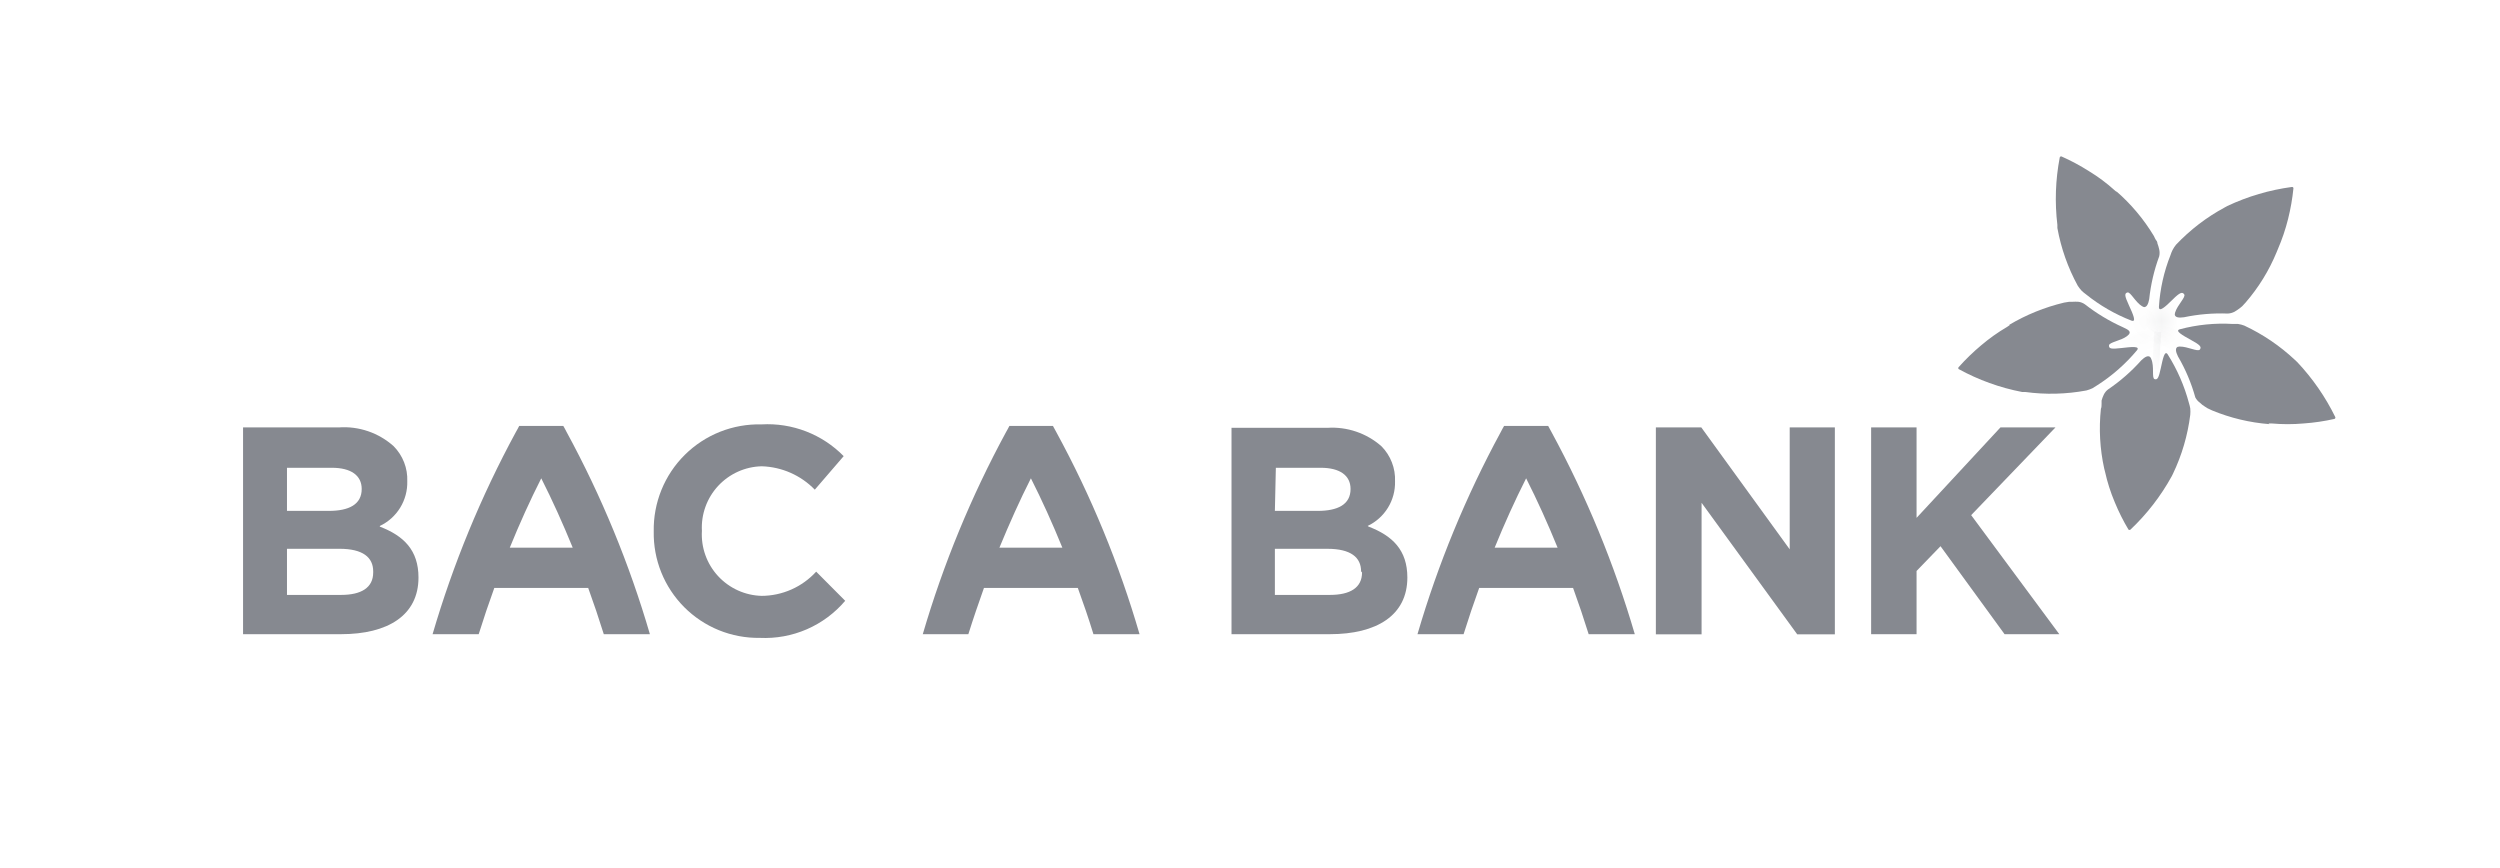
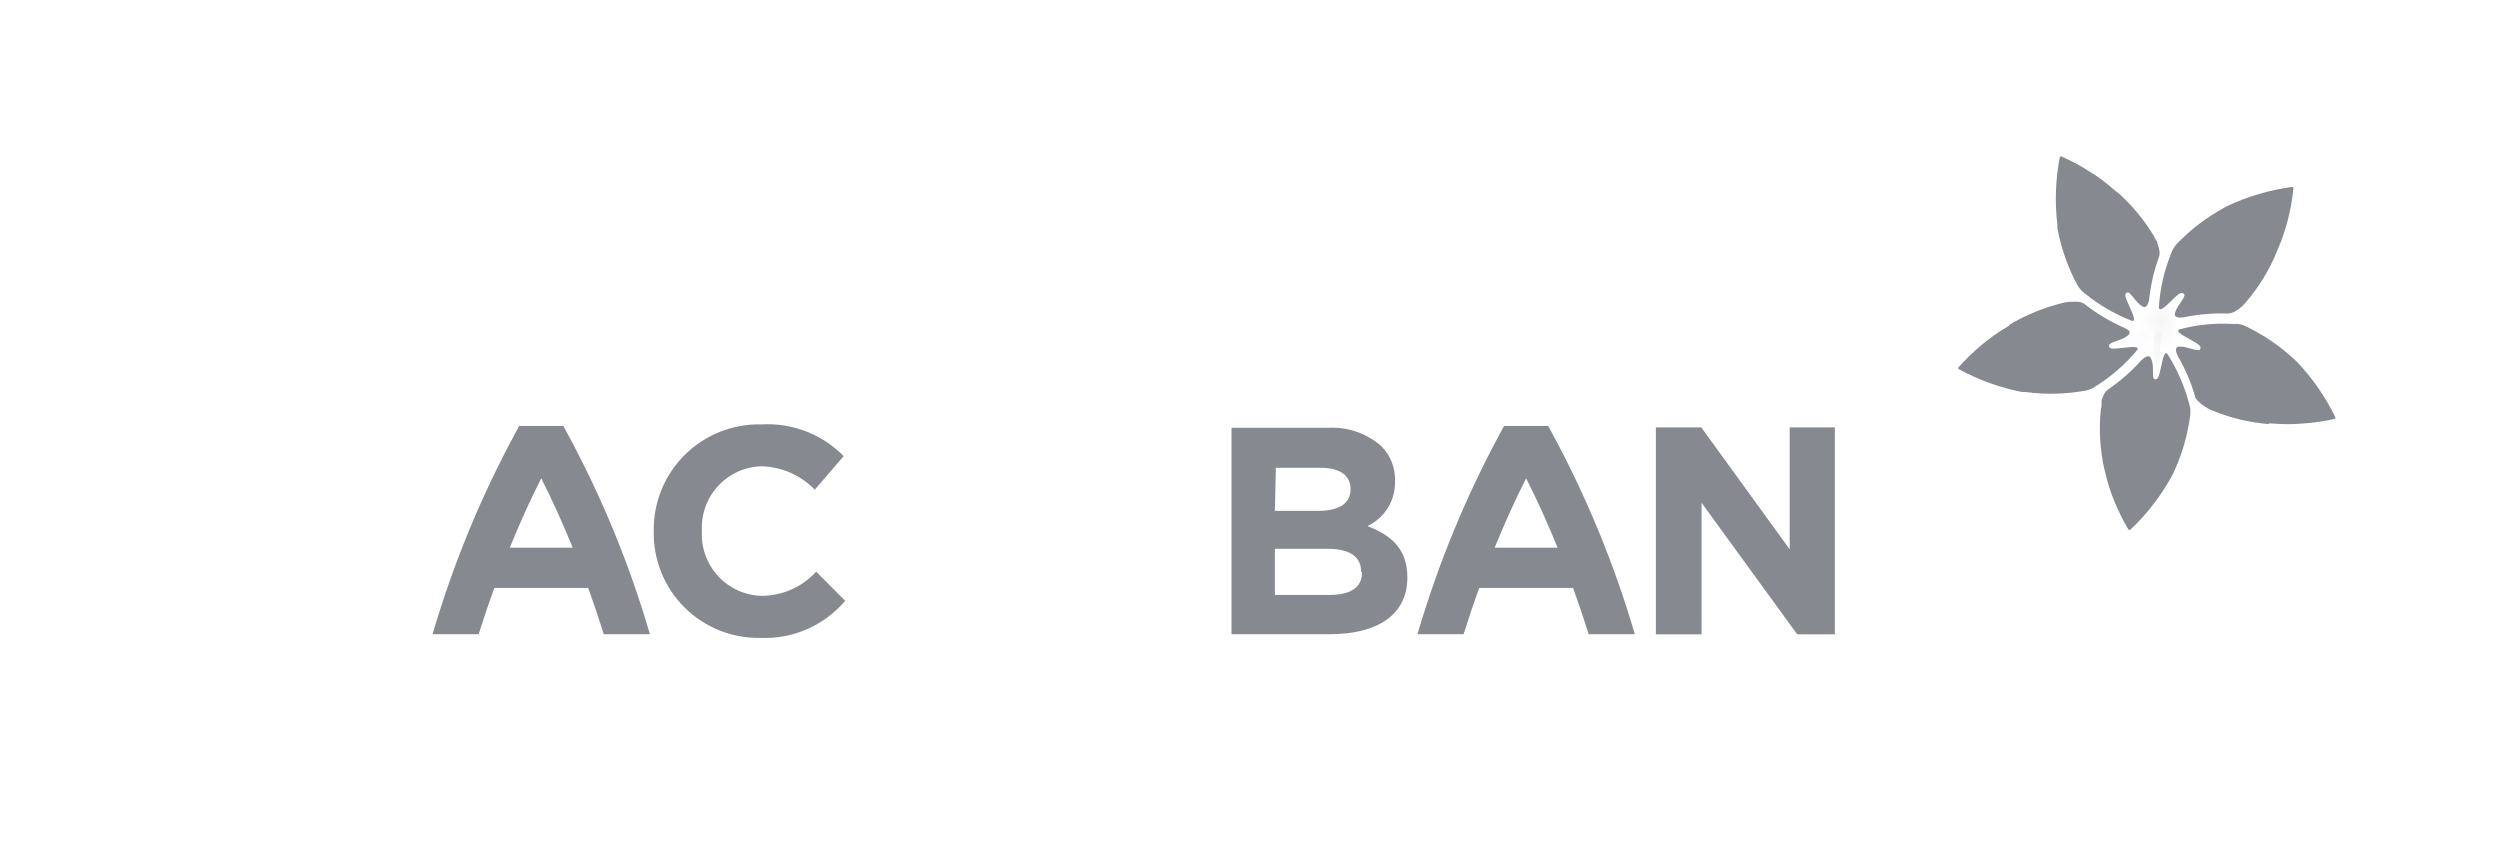
<svg xmlns="http://www.w3.org/2000/svg" width="144" height="50" viewBox="0 0 144 50" fill="none">
-   <path d="M21.882 30.294C22.366 30.064 22.772 29.699 23.051 29.243C23.331 28.787 23.473 28.259 23.459 27.724C23.474 27.35 23.412 26.978 23.276 26.629C23.14 26.28 22.934 25.964 22.671 25.698C22.244 25.317 21.745 25.024 21.204 24.839C20.662 24.654 20.089 24.578 19.518 24.619H14V36.529H19.644C22.332 36.529 24.105 35.449 24.105 33.266C24.105 31.689 23.254 30.861 21.875 30.333M16.53 26.944H19.116C20.219 26.944 20.834 27.385 20.834 28.166C20.834 29.056 20.101 29.427 18.942 29.427H16.53V26.944ZM21.496 32.974C21.496 33.857 20.802 34.267 19.644 34.267H16.53V31.61H19.557C20.905 31.61 21.496 32.107 21.496 32.911V32.974Z" fill="#868990" />
  <path d="M43.882 34.322C43.407 34.311 42.939 34.205 42.506 34.009C42.073 33.813 41.683 33.532 41.361 33.183C41.039 32.834 40.79 32.423 40.63 31.975C40.47 31.528 40.402 31.052 40.43 30.578C40.404 30.105 40.474 29.632 40.635 29.187C40.796 28.741 41.045 28.333 41.367 27.986C41.69 27.639 42.078 27.36 42.51 27.166C42.942 26.972 43.409 26.867 43.882 26.858C45.035 26.894 46.129 27.377 46.933 28.205L48.596 26.274C47.984 25.65 47.245 25.163 46.429 24.848C45.613 24.533 44.74 24.395 43.867 24.445C43.049 24.424 42.236 24.569 41.475 24.87C40.715 25.172 40.024 25.624 39.444 26.2C38.863 26.776 38.405 27.464 38.098 28.222C37.791 28.98 37.64 29.792 37.655 30.61C37.64 31.417 37.788 32.219 38.089 32.968C38.391 33.718 38.84 34.398 39.41 34.971C39.98 35.543 40.659 35.994 41.407 36.299C42.155 36.603 42.957 36.754 43.764 36.742C44.693 36.786 45.619 36.617 46.472 36.247C47.325 35.876 48.081 35.315 48.683 34.606L47.012 32.927C46.611 33.365 46.125 33.716 45.582 33.956C45.039 34.196 44.452 34.321 43.859 34.322" fill="#868990" />
  <path d="M78.778 30.294C79.261 30.064 79.667 29.699 79.947 29.243C80.227 28.787 80.368 28.259 80.354 27.725C80.369 27.351 80.307 26.978 80.171 26.63C80.036 26.281 79.83 25.964 79.566 25.699C78.709 24.948 77.589 24.568 76.452 24.643H70.935V36.529H76.602C79.29 36.529 81.064 35.449 81.064 33.266C81.064 31.689 80.212 30.862 78.833 30.334M73.489 26.944H76.074C77.178 26.944 77.792 27.386 77.792 28.166C77.792 29.057 77.059 29.427 75.901 29.427H73.433L73.489 26.944ZM78.454 32.974C78.454 33.857 77.761 34.267 76.602 34.267H73.433V31.611H76.46C77.808 31.611 78.399 32.107 78.399 32.911L78.454 32.974Z" fill="#868990" />
-   <path d="M60.672 24.532H58.142C58.079 24.65 58.016 24.776 57.945 24.895C55.94 28.592 54.333 32.492 53.152 36.529H55.777C56.061 35.623 56.368 34.732 56.676 33.865H62.083C62.398 34.732 62.706 35.623 62.982 36.529H65.638C64.464 32.49 62.858 28.589 60.846 24.895L60.648 24.532M57.566 31.547C58.142 30.152 58.741 28.812 59.38 27.551C60.018 28.812 60.625 30.152 61.192 31.547H57.566Z" fill="#868990" />
  <path d="M89.174 24.532H86.636C86.565 24.65 86.502 24.776 86.439 24.895C84.434 28.592 82.827 32.492 81.647 36.529H84.303C84.587 35.623 84.886 34.732 85.201 33.865H90.609C90.924 34.732 91.224 35.623 91.507 36.529H94.164C92.983 32.492 91.376 28.592 89.371 24.895C89.3 24.776 89.237 24.65 89.174 24.532ZM86.092 31.547C86.66 30.152 87.267 28.812 87.905 27.551C88.544 28.812 89.15 30.152 89.718 31.547H86.092Z" fill="#868990" />
  <path d="M32.445 24.532H29.907C29.844 24.65 29.781 24.776 29.71 24.895C27.704 28.592 26.098 32.492 24.917 36.529H27.573C27.857 35.623 28.157 34.732 28.472 33.865H33.88C34.195 34.732 34.494 35.623 34.778 36.529H37.434C36.257 32.491 34.651 28.59 32.642 24.895C32.579 24.776 32.516 24.65 32.445 24.532ZM29.363 31.547C29.93 30.152 30.537 28.812 31.176 27.551C31.814 28.812 32.421 30.152 32.989 31.547H29.363Z" fill="#868990" />
  <path d="M95.378 24.619H97.995L103.087 31.642V24.619H105.688V36.537H103.52L98.011 28.962V36.537H95.378V24.619Z" fill="#868990" />
-   <path d="M107.777 24.619H110.394V29.829L115.226 24.619H118.395L113.539 29.672L118.616 36.529H115.463L111.774 31.461L110.394 32.888V36.529H107.777V24.619Z" fill="#868990" />
  <path d="M131.132 14.529L131.203 14.356C131.448 13.79 131.646 13.205 131.795 12.606C131.939 12.028 132.042 11.441 132.102 10.848C132.102 10.793 132.063 10.762 132.007 10.77C130.721 10.943 129.469 11.312 128.295 11.865L128.137 11.952C127.096 12.514 126.152 13.237 125.339 14.096C125.26 14.194 125.191 14.299 125.134 14.411C125.09 14.5 125.053 14.592 125.024 14.687C124.642 15.643 124.415 16.655 124.354 17.682C124.354 17.998 124.716 17.682 125.142 17.257C125.567 16.831 125.709 16.8 125.812 16.957C125.914 17.115 125.418 17.564 125.284 18.006C125.189 18.313 125.528 18.313 125.796 18.274C126.625 18.1 127.472 18.029 128.318 18.061C128.453 18.055 128.585 18.02 128.705 17.958C128.811 17.896 128.914 17.828 129.012 17.753L129.146 17.643L129.351 17.422C130.096 16.56 130.697 15.583 131.132 14.529Z" fill="#868990" />
  <mask id="mask0_8_3929" style="mask-type:luminance" maskUnits="userSpaceOnUse" x="124" y="19" width="3" height="1">
    <path d="M124.133 19.164C124.791 19.224 125.435 19.389 126.04 19.653L126.214 19.739C126.099 19.673 125.98 19.612 125.859 19.558C125.324 19.309 124.751 19.151 124.164 19.093C124.157 19.118 124.146 19.142 124.133 19.164Z" fill="white" />
  </mask>
  <g mask="url(#mask0_8_3929)">
    <path d="M124.415 18.382L123.912 19.649L125.927 20.45L126.43 19.182L124.415 18.382Z" fill="#868990" />
  </g>
  <mask id="mask1_8_3929" style="mask-type:luminance" maskUnits="userSpaceOnUse" x="124" y="17" width="2" height="3">
    <path d="M124.134 19.172C124.383 18.57 124.723 18.009 125.143 17.509L125.277 17.367L124.993 17.651C124.594 18.084 124.274 18.582 124.047 19.125L124.134 19.172Z" fill="white" />
  </mask>
  <g mask="url(#mask1_8_3929)">
    <path d="M124.568 16.763L123.192 18.448L124.817 19.774L126.192 18.089L124.568 16.763Z" fill="#868990" />
  </g>
  <mask id="mask2_8_3929" style="mask-type:luminance" maskUnits="userSpaceOnUse" x="122" y="17" width="3" height="3">
    <path d="M124.141 19.164C123.641 18.741 123.213 18.241 122.872 17.682C122.836 17.627 122.804 17.569 122.777 17.508C122.831 17.63 122.892 17.748 122.959 17.863C123.255 18.373 123.633 18.831 124.078 19.219L124.141 19.164Z" fill="white" />
  </mask>
  <g mask="url(#mask2_8_3929)">
    <path d="M123.733 16.864L121.992 18.004L123.183 19.824L124.925 18.685L123.733 16.864Z" fill="#868990" />
  </g>
  <mask id="mask3_8_3929" style="mask-type:luminance" maskUnits="userSpaceOnUse" x="122" y="19" width="3" height="1">
    <path d="M124.117 19.125C123.552 19.467 122.934 19.715 122.289 19.858H122.099C122.235 19.846 122.369 19.825 122.501 19.795C123.076 19.679 123.628 19.469 124.133 19.172C124.127 19.157 124.122 19.141 124.117 19.125Z" fill="white" />
  </mask>
  <g mask="url(#mask3_8_3929)">
    <path d="M124.24 18.876L122.145 19.416L122.459 20.631L124.554 20.091L124.24 18.876Z" fill="#868990" />
  </g>
  <mask id="mask4_8_3929" style="mask-type:luminance" maskUnits="userSpaceOnUse" x="124" y="19" width="1" height="3">
    <path d="M124.094 19.125C124.245 19.767 124.292 20.43 124.236 21.087C124.239 21.151 124.239 21.214 124.236 21.277C124.264 21.146 124.285 21.015 124.299 20.883C124.368 20.298 124.333 19.705 124.196 19.133L124.094 19.125Z" fill="white" />
  </mask>
  <g mask="url(#mask4_8_3929)">
    <path d="M124.085 19.104L123.966 21.269L124.36 21.291L124.479 19.126L124.085 19.104Z" fill="#868990" />
  </g>
  <path d="M130.661 24.391H130.842C131.458 24.446 132.078 24.446 132.694 24.391C133.289 24.349 133.879 24.262 134.46 24.131C134.472 24.128 134.483 24.122 134.492 24.113C134.502 24.105 134.509 24.095 134.514 24.083C134.518 24.072 134.52 24.059 134.519 24.047C134.518 24.035 134.514 24.023 134.507 24.012C133.941 22.858 133.205 21.795 132.324 20.859L132.19 20.733C131.328 19.924 130.344 19.256 129.273 18.755C129.156 18.71 129.035 18.678 128.911 18.66C128.811 18.655 128.711 18.655 128.611 18.66C127.582 18.598 126.549 18.702 125.553 18.968C125.261 19.054 125.695 19.306 126.215 19.59C126.735 19.874 126.822 19.984 126.711 20.134C126.601 20.284 126.01 19.953 125.545 19.961C125.23 19.961 125.332 20.292 125.45 20.528C125.885 21.27 126.221 22.065 126.451 22.893C126.515 23.015 126.607 23.121 126.719 23.2C126.804 23.286 126.9 23.36 127.003 23.421L127.153 23.516L127.421 23.642C128.471 24.076 129.583 24.342 130.716 24.43" fill="#868990" />
  <path d="M121.201 26.983L121.248 27.165C121.381 27.767 121.568 28.355 121.808 28.922C122.031 29.467 122.295 29.994 122.596 30.499C122.604 30.508 122.614 30.514 122.625 30.519C122.636 30.524 122.647 30.526 122.659 30.526C122.671 30.526 122.683 30.524 122.694 30.519C122.704 30.514 122.714 30.508 122.722 30.499C123.663 29.607 124.461 28.576 125.087 27.441L125.166 27.283C125.677 26.214 126.012 25.069 126.159 23.893C126.17 23.77 126.17 23.646 126.159 23.523C126.141 23.424 126.118 23.327 126.088 23.231C125.824 22.234 125.409 21.282 124.858 20.41C124.685 20.157 124.583 20.646 124.464 21.198C124.346 21.75 124.275 21.899 124.102 21.836C123.928 21.773 124.102 21.111 123.913 20.677C123.802 20.37 123.526 20.575 123.337 20.756C122.773 21.39 122.132 21.951 121.43 22.427C121.321 22.507 121.234 22.613 121.177 22.735C121.125 22.843 121.082 22.957 121.051 23.074C121.051 23.074 121.051 23.168 121.051 23.247C121.051 23.326 121.051 23.476 121.012 23.547C120.89 24.695 120.954 25.855 121.201 26.983Z" fill="#868990" />
  <path d="M121.942 11.077L121.8 10.958C121.342 10.544 120.846 10.175 120.318 9.855C119.814 9.535 119.287 9.253 118.742 9.011C118.73 9.008 118.718 9.007 118.706 9.009C118.694 9.01 118.683 9.015 118.673 9.022C118.663 9.029 118.655 9.038 118.649 9.048C118.643 9.059 118.64 9.07 118.639 9.082C118.395 10.358 118.35 11.663 118.505 12.953V13.134C118.716 14.299 119.112 15.422 119.68 16.46C119.747 16.564 119.824 16.662 119.908 16.752C119.98 16.82 120.057 16.883 120.137 16.941C120.933 17.584 121.823 18.1 122.777 18.47C123.069 18.573 122.872 18.116 122.62 17.572C122.367 17.028 122.367 16.894 122.541 16.846C122.714 16.799 122.998 17.406 123.376 17.635C123.636 17.816 123.747 17.493 123.794 17.233C123.883 16.39 124.076 15.561 124.37 14.765C124.401 14.633 124.401 14.496 124.37 14.364C124.344 14.245 124.31 14.13 124.267 14.017C124.267 14.017 124.267 13.922 124.204 13.851C124.141 13.78 124.094 13.646 124.062 13.591C123.476 12.617 122.739 11.742 121.879 10.998" fill="#868990" />
  <path d="M115.754 18.731L115.604 18.833C115.075 19.143 114.574 19.5 114.106 19.898C113.649 20.281 113.219 20.698 112.822 21.143C112.813 21.15 112.807 21.159 112.802 21.17C112.797 21.18 112.795 21.191 112.795 21.202C112.795 21.213 112.797 21.224 112.802 21.235C112.807 21.245 112.813 21.254 112.822 21.261C113.962 21.887 115.194 22.331 116.471 22.578H116.652C117.824 22.738 119.014 22.708 120.176 22.491C120.295 22.459 120.411 22.417 120.523 22.365L120.775 22.207C121.648 21.654 122.43 20.968 123.092 20.173C123.282 19.929 122.785 19.976 122.194 20.047C121.603 20.118 121.469 20.087 121.477 19.898C121.484 19.708 122.154 19.637 122.517 19.361C122.88 19.086 122.517 18.967 122.265 18.841C121.493 18.493 120.765 18.053 120.097 17.533C119.987 17.454 119.86 17.403 119.727 17.383C119.606 17.375 119.485 17.375 119.364 17.383H119.183L118.891 17.43C117.782 17.695 116.719 18.125 115.738 18.707" fill="#868990" />
</svg>